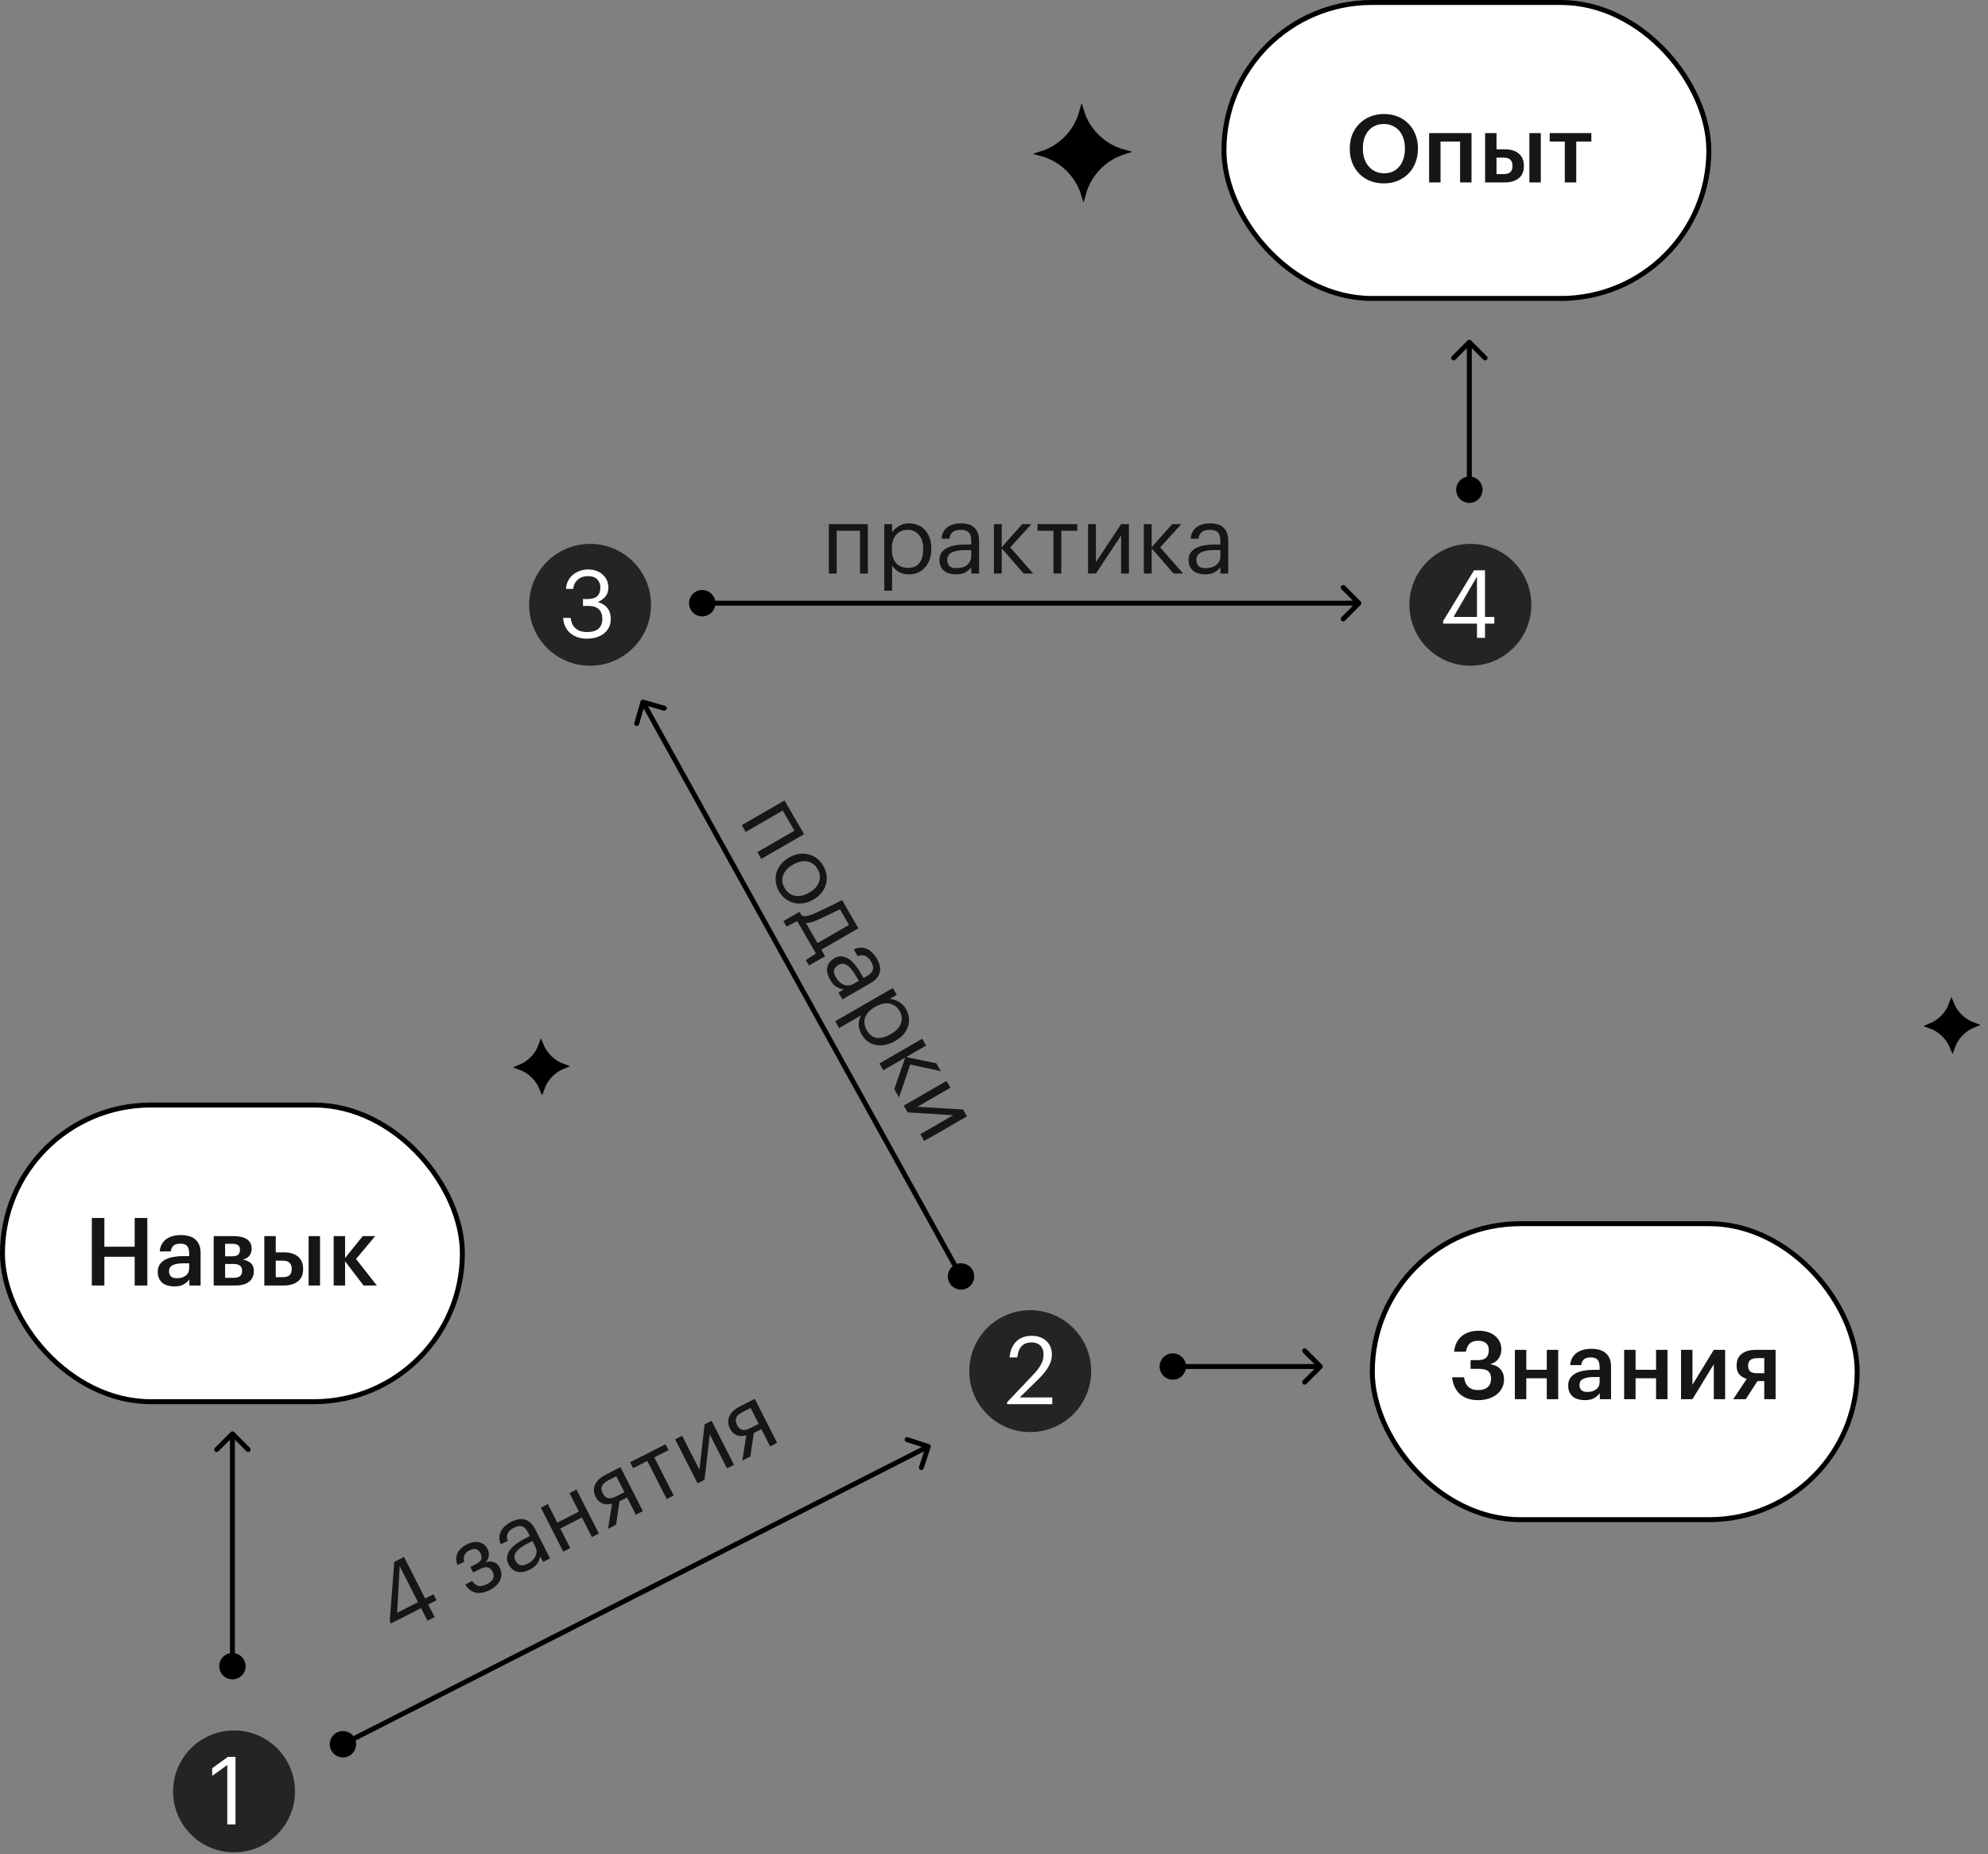
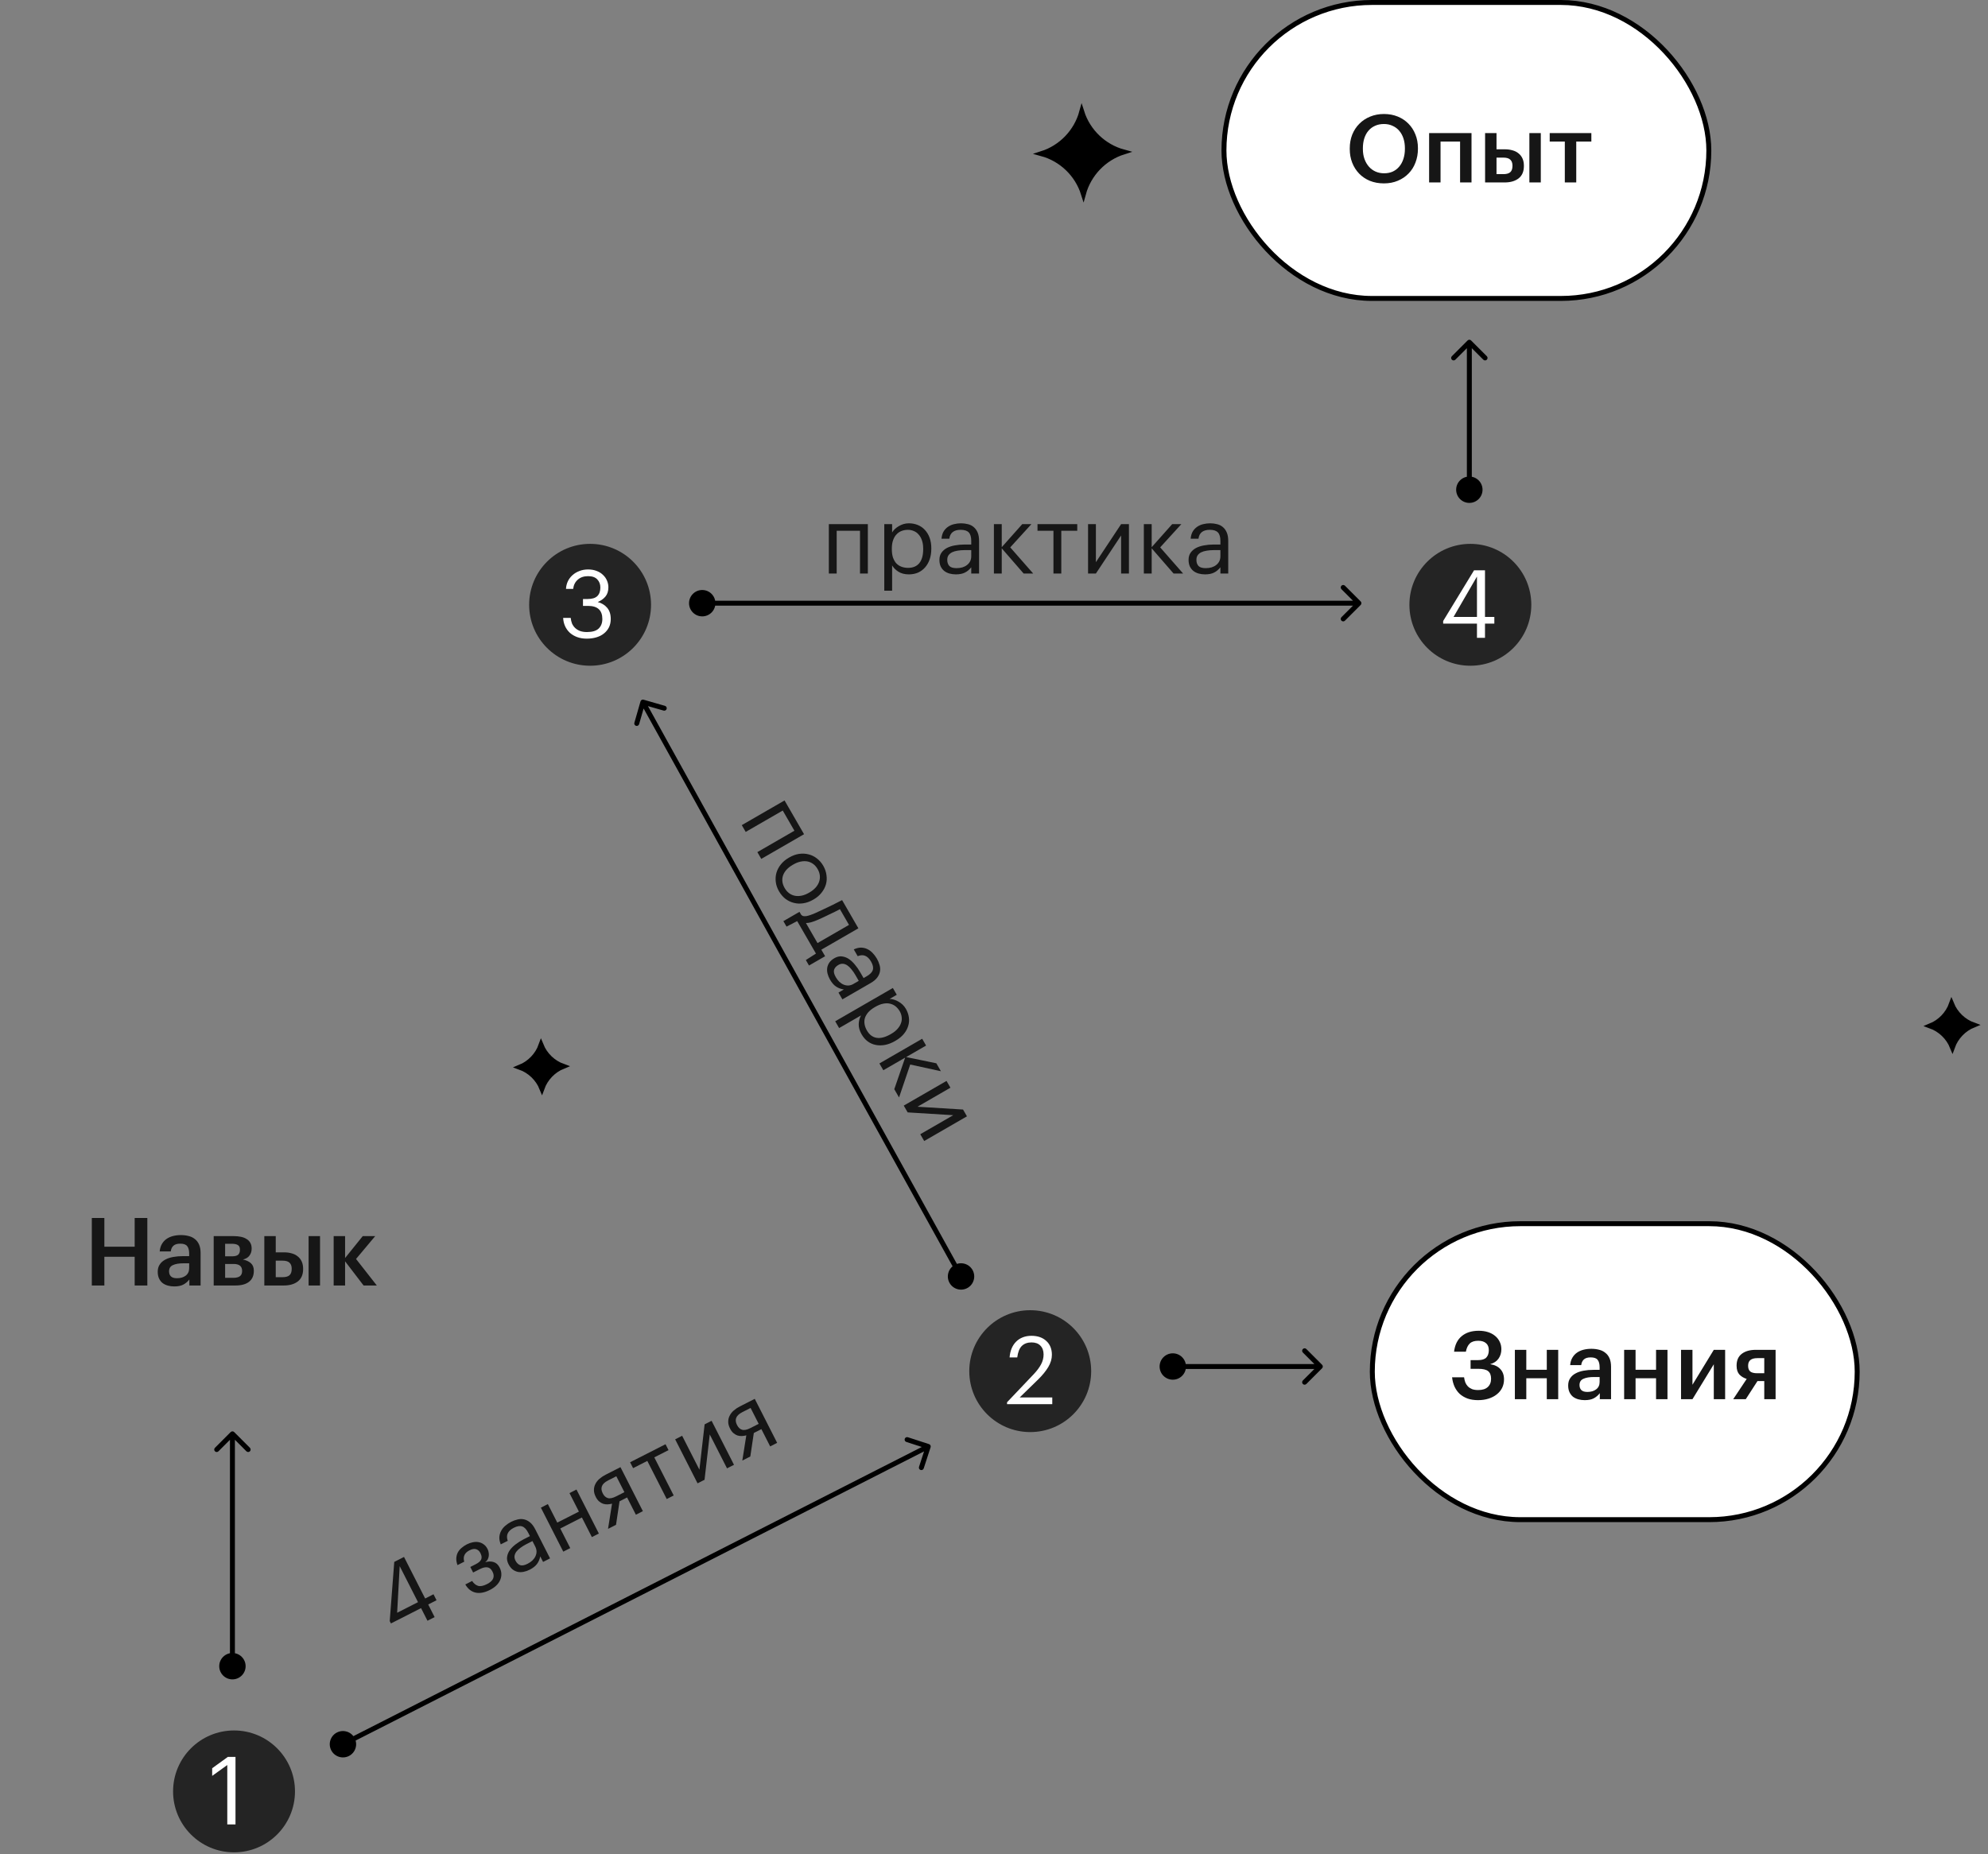
<svg xmlns="http://www.w3.org/2000/svg" width="402" height="375" viewBox="0 0 402 375" fill="none">
  <rect x="0" y="0" width="402" height="375" fill="#808080" stroke="none" />
  <circle cx="47.325" cy="362.325" r="12.325" fill="#242424" />
  <path d="M45.96 356.99L42.905 359.186V357.639L46.074 355.348H47.621V369H45.96V356.99Z" fill="white" />
  <path d="M85.143 325.255L79.051 328.355L78.808 327.879L79.723 315.909L81.697 314.904L85.974 323.311L87.659 322.453L88.274 323.662L86.589 324.519L87.888 327.071L86.442 327.807L85.143 325.255ZM84.528 324.047L80.822 316.763L80.308 326.194L84.528 324.047ZM98.603 313.328C98.707 313.532 98.776 313.754 98.812 313.993C98.859 314.226 98.867 314.465 98.835 314.71C98.808 314.938 98.738 315.166 98.626 315.394C98.508 315.612 98.336 315.806 98.109 315.979C98.711 315.787 99.275 315.771 99.799 315.933C100.319 316.083 100.725 316.447 101.02 317.026L101.046 317.077C101.254 317.485 101.365 317.9 101.379 318.321C101.399 318.725 101.325 319.127 101.157 319.527C101 319.921 100.747 320.292 100.396 320.642C100.046 320.992 99.604 321.302 99.071 321.574C97.993 322.122 97.021 322.303 96.154 322.115C95.293 321.911 94.606 321.361 94.093 320.465L95.472 319.763C95.8 320.268 96.195 320.595 96.657 320.745C97.13 320.89 97.736 320.775 98.473 320.4C99.131 320.065 99.547 319.689 99.721 319.272C99.888 318.844 99.851 318.392 99.609 317.915L99.583 317.864C99.323 317.354 98.985 317.068 98.569 317.009C98.147 316.938 97.63 317.058 97.017 317.37L95.673 318.054L95.101 316.931L96.208 316.368C96.797 316.068 97.162 315.746 97.302 315.404C97.454 315.056 97.405 314.637 97.157 314.15L97.131 314.099C96.935 313.713 96.657 313.461 96.297 313.344C95.932 313.216 95.477 313.29 94.933 313.568C94.445 313.816 94.111 314.128 93.931 314.505C93.746 314.871 93.727 315.324 93.873 315.864L92.511 316.556C92.326 316.051 92.246 315.585 92.271 315.158C92.296 314.73 92.399 314.343 92.579 313.994C92.77 313.64 93.027 313.331 93.349 313.066C93.666 312.791 94.023 312.552 94.42 312.35C94.817 312.148 95.218 312.009 95.621 311.932C96.036 311.849 96.426 311.843 96.791 311.915C97.167 311.981 97.507 312.129 97.81 312.36C98.119 312.574 98.375 312.88 98.577 313.277L98.603 313.328ZM107.12 317.478C106.712 317.685 106.3 317.831 105.885 317.913C105.47 317.996 105.072 317.999 104.69 317.922C104.319 317.839 103.971 317.674 103.645 317.425C103.33 317.171 103.057 316.817 102.826 316.364C102.566 315.853 102.471 315.359 102.542 314.88C102.613 314.401 102.797 313.95 103.096 313.527C103.406 313.098 103.805 312.702 104.292 312.34C104.784 311.961 105.314 311.627 105.882 311.338L107.158 310.689L106.829 310.042C106.465 309.327 106.058 308.892 105.607 308.736C105.15 308.568 104.582 308.657 103.901 309.004C102.676 309.627 102.266 310.507 102.673 311.643L101.261 312.361C101.046 311.828 100.952 311.333 100.977 310.877C101.013 310.416 101.136 309.997 101.344 309.62C101.557 309.225 101.839 308.882 102.19 308.589C102.547 308.279 102.94 308.014 103.372 307.795C103.791 307.581 104.226 307.425 104.675 307.325C105.118 307.213 105.551 307.207 105.973 307.307C106.389 307.395 106.792 307.597 107.181 307.913C107.57 308.229 107.924 308.699 108.241 309.323L111.229 315.194L109.816 315.913L109.245 314.79C109.129 315.377 108.911 315.888 108.59 316.323C108.268 316.758 107.778 317.143 107.12 317.478ZM106.685 316.285C107.059 316.095 107.382 315.873 107.654 315.621C107.931 315.351 108.137 315.068 108.271 314.771C108.417 314.468 108.492 314.152 108.495 313.822C108.493 313.48 108.405 313.139 108.232 312.799L107.669 311.693L106.444 312.316C106.001 312.541 105.604 312.786 105.253 313.05C104.908 313.298 104.628 313.561 104.413 313.842C104.21 314.117 104.087 314.408 104.044 314.716C104.006 315.006 104.071 315.316 104.238 315.645C104.475 316.11 104.787 316.415 105.176 316.561C105.558 316.695 106.061 316.603 106.685 316.285ZM117.669 306.925L113.296 309.151L115.314 313.116L113.901 313.834L109.372 304.934L110.785 304.216L112.69 307.959L117.063 305.734L115.158 301.99L116.571 301.271L121.099 310.171L119.687 310.89L117.669 306.925ZM122.959 299.434C122.29 299.775 121.874 300.165 121.712 300.605C121.556 301.027 121.61 301.499 121.876 302.021L121.902 302.072C122.15 302.56 122.485 302.868 122.907 302.996C123.329 303.124 123.892 303.009 124.596 302.651L126.263 301.802L124.627 298.586L122.959 299.434ZM124.568 308.406L122.951 309.229L123.761 304.125C123.459 304.207 123.155 304.255 122.848 304.268C122.541 304.282 122.241 304.241 121.95 304.147C121.671 304.046 121.405 303.889 121.153 303.674C120.901 303.46 120.68 303.165 120.489 302.791L120.463 302.74C120.215 302.252 120.095 301.792 120.103 301.359C120.106 300.915 120.205 300.507 120.402 300.136C120.593 299.753 120.867 299.407 121.223 299.097C121.591 298.781 122.007 298.505 122.472 298.268L125.468 296.744L129.996 305.644L128.584 306.363L126.809 302.874L125.277 303.654L124.568 308.406ZM135.185 293.298L132.309 294.762L136.232 302.471L134.82 303.19L130.897 295.481L128.021 296.944L127.415 295.753L134.579 292.107L135.185 293.298ZM141.056 300.016L136.527 291.116L137.939 290.397L141.429 297.255L142.483 288.085L143.895 287.367L148.424 296.267L147.012 296.985L143.522 290.127L142.468 299.298L141.056 300.016ZM150.114 285.616C149.444 285.957 149.028 286.347 148.867 286.787C148.71 287.209 148.765 287.681 149.03 288.203L149.056 288.254C149.304 288.742 149.64 289.05 150.062 289.178C150.484 289.306 151.047 289.191 151.75 288.833L153.418 287.984L151.781 284.768L150.114 285.616ZM151.723 294.588L150.106 295.411L150.915 290.307C150.614 290.389 150.31 290.437 150.003 290.45C149.695 290.464 149.396 290.423 149.105 290.329C148.825 290.228 148.56 290.071 148.308 289.856C148.056 289.642 147.834 289.347 147.644 288.973L147.618 288.922C147.37 288.434 147.25 287.974 147.258 287.541C147.26 287.097 147.36 286.689 147.557 286.318C147.748 285.935 148.021 285.588 148.378 285.279C148.745 284.963 149.162 284.687 149.627 284.45L152.622 282.926L157.151 291.826L155.739 292.545L153.963 289.056L152.432 289.835L151.723 294.588Z" fill="#161616" />
  <path d="M66.973 353.993C67.641 355.306 69.246 355.829 70.559 355.161C71.871 354.493 72.394 352.887 71.726 351.575C71.058 350.262 69.453 349.739 68.14 350.407C66.827 351.075 66.305 352.681 66.973 353.993ZM188.181 292.716C188.266 292.453 188.122 292.171 187.86 292.085L183.581 290.692C183.318 290.607 183.036 290.75 182.951 291.013C182.865 291.276 183.009 291.558 183.271 291.643L187.075 292.881L185.837 296.685C185.751 296.948 185.895 297.23 186.157 297.315C186.42 297.401 186.702 297.257 186.788 296.995L188.181 292.716ZM69.576 353.23L187.932 293.006L187.478 292.115L69.123 352.338L69.576 353.23Z" fill="black" />
  <circle cx="208.325" cy="277.325" r="12.325" fill="#242424" />
  <path d="M203.638 283.618L209.06 277.909C209.684 277.247 210.168 276.598 210.511 275.961C210.855 275.325 211.027 274.657 211.027 273.957C211.027 273.193 210.81 272.595 210.378 272.162C209.958 271.729 209.359 271.513 208.583 271.513C207.781 271.513 207.132 271.748 206.635 272.219C206.152 272.69 205.84 273.467 205.7 274.549H204.153C204.204 273.887 204.338 273.288 204.554 272.754C204.783 272.206 205.089 271.742 205.471 271.36C205.852 270.978 206.304 270.685 206.826 270.482C207.348 270.278 207.934 270.176 208.583 270.176C209.207 270.176 209.773 270.265 210.282 270.443C210.791 270.622 211.224 270.883 211.581 271.226C211.95 271.557 212.23 271.958 212.421 272.429C212.612 272.9 212.707 273.428 212.707 274.014C212.707 274.854 212.459 275.688 211.962 276.515C211.466 277.33 210.798 278.151 209.958 278.978L206.196 282.644H212.783V284H203.638V283.618Z" fill="white" />
  <circle cx="119.325" cy="122.325" r="12.325" fill="#242424" />
  <path d="M118.652 129.172C117.926 129.172 117.271 129.064 116.685 128.847C116.112 128.631 115.622 128.338 115.215 127.969C114.808 127.587 114.489 127.142 114.26 126.632C114.031 126.123 113.904 125.569 113.878 124.971H115.406C115.444 125.379 115.533 125.76 115.673 126.117C115.826 126.461 116.036 126.76 116.303 127.014C116.571 127.269 116.902 127.472 117.296 127.625C117.691 127.765 118.155 127.835 118.69 127.835C119.772 127.835 120.561 127.6 121.058 127.129C121.554 126.645 121.802 126.002 121.802 125.2C121.802 123.431 120.841 122.546 118.919 122.546H117.888V121.152H118.843C119.734 121.152 120.383 120.955 120.79 120.561C121.198 120.153 121.401 119.574 121.401 118.823C121.401 118.174 121.198 117.633 120.79 117.2C120.383 116.754 119.759 116.532 118.919 116.532C118.066 116.532 117.372 116.767 116.838 117.238C116.303 117.709 115.991 118.333 115.902 119.109H114.451C114.477 118.575 114.598 118.072 114.814 117.601C115.043 117.117 115.355 116.697 115.75 116.341C116.144 115.984 116.609 115.704 117.143 115.501C117.678 115.284 118.27 115.176 118.919 115.176C119.568 115.176 120.147 115.278 120.657 115.482C121.166 115.672 121.592 115.94 121.936 116.283C122.292 116.614 122.56 116.996 122.738 117.429C122.929 117.862 123.024 118.314 123.024 118.785C123.024 119.561 122.821 120.191 122.413 120.675C122.006 121.146 121.49 121.509 120.867 121.763C121.669 121.98 122.305 122.368 122.776 122.928C123.26 123.488 123.502 124.246 123.502 125.2C123.502 125.824 123.381 126.384 123.139 126.881C122.897 127.364 122.56 127.778 122.127 128.122C121.707 128.465 121.198 128.726 120.599 128.905C120.001 129.083 119.352 129.172 118.652 129.172Z" fill="white" />
  <path d="M195.627 260.505C196.915 259.791 197.381 258.169 196.668 256.88C195.954 255.592 194.331 255.126 193.043 255.839C191.754 256.553 191.288 258.176 192.002 259.464C192.715 260.752 194.338 261.218 195.627 260.505ZM130.138 141.519C129.873 141.443 129.596 141.597 129.519 141.862L128.277 146.187C128.201 146.453 128.355 146.73 128.62 146.806C128.885 146.882 129.162 146.729 129.239 146.463L130.343 142.619L134.187 143.723C134.453 143.799 134.73 143.646 134.806 143.38C134.882 143.115 134.729 142.838 134.463 142.762L130.138 141.519ZM194.772 257.93L130.437 141.758L129.563 142.242L193.897 258.414L194.772 257.93Z" fill="black" />
  <circle cx="297.325" cy="122.325" r="12.325" fill="#242424" />
  <path d="M298.662 126.136H291.826V125.601L298.07 115.348H300.285V124.78H302.175V126.136H300.285V129H298.662V126.136ZM298.662 124.78V116.608L293.926 124.78H298.662Z" fill="white" />
  <path d="M139.333 122C139.333 123.473 140.527 124.667 142 124.667C143.473 124.667 144.667 123.473 144.667 122C144.667 120.527 143.473 119.333 142 119.333C140.527 119.333 139.333 120.527 139.333 122ZM275.15 122.354C275.345 122.158 275.345 121.842 275.15 121.646L271.968 118.464C271.773 118.269 271.456 118.269 271.261 118.464C271.066 118.66 271.066 118.976 271.261 119.172L274.089 122L271.261 124.828C271.066 125.024 271.066 125.34 271.261 125.536C271.456 125.731 271.773 125.731 271.968 125.536L275.15 122.354ZM142 122.5L274.796 122.5V121.5L142 121.5V122.5Z" fill="black" />
-   <rect x="0.5" y="223.5" width="93" height="60" rx="30" fill="white" stroke="black" />
  <path d="M18.566 246.348H21.105V252.152H27.234V246.348H29.793V260H27.234V254.195H21.105V260H18.566V246.348ZM35.236 260.191C34.778 260.191 34.345 260.134 33.938 260.019C33.531 259.905 33.174 259.733 32.869 259.504C32.576 259.262 32.34 258.956 32.162 258.587C31.984 258.205 31.895 257.753 31.895 257.231C31.895 256.646 32.029 256.156 32.296 255.761C32.563 255.354 32.926 255.029 33.384 254.787C33.843 254.533 34.384 254.348 35.007 254.234C35.631 254.119 36.299 254.062 37.012 254.062H38.253V253.546C38.253 252.872 38.12 252.369 37.852 252.038C37.598 251.707 37.127 251.541 36.439 251.541C35.828 251.541 35.37 251.681 35.065 251.961C34.772 252.229 34.594 252.611 34.53 253.107H32.296C32.347 252.522 32.493 252.025 32.735 251.618C32.977 251.198 33.289 250.854 33.671 250.587C34.053 250.319 34.492 250.122 34.988 249.995C35.485 249.868 36.013 249.804 36.573 249.804C37.133 249.804 37.655 249.868 38.139 249.995C38.622 250.109 39.042 250.313 39.399 250.606C39.768 250.886 40.054 251.261 40.258 251.732C40.462 252.191 40.564 252.763 40.564 253.451V260H38.291V258.778C37.961 259.211 37.559 259.554 37.089 259.809C36.618 260.064 36 260.191 35.236 260.191ZM35.79 258.53C36.503 258.53 37.089 258.358 37.547 258.014C38.018 257.658 38.253 257.155 38.253 256.506V255.513H37.069C36.191 255.513 35.491 255.634 34.969 255.876C34.447 256.105 34.186 256.525 34.186 257.136C34.186 257.556 34.307 257.893 34.549 258.148C34.804 258.402 35.217 258.53 35.79 258.53ZM43.212 250.014H47.24C47.762 250.014 48.246 250.058 48.692 250.148C49.137 250.237 49.519 250.383 49.837 250.587C50.168 250.778 50.423 251.032 50.601 251.35C50.792 251.669 50.888 252.057 50.888 252.515V252.553C50.888 253.088 50.741 253.553 50.448 253.947C50.168 254.342 49.723 254.609 49.112 254.749C49.799 254.889 50.34 255.137 50.735 255.494C51.129 255.85 51.327 256.353 51.327 257.002V257.06C51.327 258.014 51.002 258.746 50.353 259.255C49.716 259.752 48.8 260 47.603 260H43.212V250.014ZM45.522 251.561V254.1H46.916C47.476 254.1 47.883 253.998 48.138 253.794C48.392 253.578 48.52 253.241 48.52 252.783V252.744C48.52 252.286 48.373 251.974 48.081 251.809C47.801 251.643 47.387 251.561 46.84 251.561H45.522ZM45.522 255.647V258.453H47.164C47.762 258.453 48.208 258.345 48.501 258.129C48.806 257.912 48.959 257.562 48.959 257.079V257.04C48.959 256.111 48.386 255.647 47.24 255.647H45.522ZM62.404 250.014H64.714V260H62.404V250.014ZM53.449 250.014H55.759V253.298H57.458C58.018 253.298 58.534 253.368 59.005 253.508C59.476 253.635 59.877 253.839 60.208 254.119C60.551 254.386 60.819 254.73 61.01 255.15C61.201 255.57 61.296 256.06 61.296 256.62V256.678C61.296 257.785 60.94 258.619 60.227 259.179C59.514 259.726 58.572 260 57.401 260H53.449V250.014ZM57.134 258.32C57.77 258.32 58.235 258.192 58.528 257.938C58.833 257.671 58.986 257.244 58.986 256.659V256.601C58.986 256.067 58.839 255.666 58.547 255.398C58.267 255.118 57.796 254.978 57.134 254.978H55.759V258.32H57.134ZM69.781 255.112V260H67.471V250.014H69.781V254.444L73.352 250.014H75.872L71.996 254.635L76.197 260H73.523L69.781 255.112Z" fill="#161616" />
  <path d="M47 339.667C48.473 339.667 49.667 338.473 49.667 337C49.667 335.527 48.473 334.333 47 334.333C45.527 334.333 44.333 335.527 44.333 337C44.333 338.473 45.527 339.667 47 339.667ZM47.354 289.646C47.158 289.451 46.842 289.451 46.646 289.646L43.465 292.828C43.269 293.024 43.269 293.34 43.465 293.536C43.66 293.731 43.976 293.731 44.172 293.536L47 290.707L49.828 293.536C50.024 293.731 50.34 293.731 50.535 293.536C50.731 293.34 50.731 293.024 50.535 292.828L47.354 289.646ZM47.5 337L47.5 290L46.5 290L46.5 337L47.5 337Z" fill="black" />
  <path d="M160.639 168.021L158.281 163.937L150.79 168.261L149.998 166.889L158.646 161.896L162.589 168.725L153.941 173.718L153.149 172.346L160.639 168.021ZM158.676 179.628C158.924 180.058 159.227 180.405 159.585 180.669C159.943 180.932 160.336 181.103 160.762 181.18C161.189 181.257 161.639 181.247 162.112 181.15C162.596 181.047 163.081 180.855 163.566 180.575L163.682 180.508C164.178 180.222 164.592 179.895 164.923 179.527C165.255 179.159 165.491 178.766 165.631 178.347C165.777 177.939 165.826 177.514 165.777 177.072C165.734 176.641 165.588 176.211 165.34 175.781C165.092 175.351 164.789 175.004 164.431 174.741C164.073 174.477 163.68 174.307 163.254 174.23C162.827 174.153 162.372 174.166 161.887 174.269C161.414 174.366 160.929 174.557 160.433 174.844L160.301 174.92C159.309 175.493 158.658 176.199 158.35 177.039C158.058 177.883 158.167 178.746 158.676 179.628ZM157.526 180.271C157.169 179.653 156.952 179.022 156.873 178.376C156.794 177.731 156.84 177.11 157.009 176.512C157.19 175.908 157.489 175.345 157.909 174.824C158.328 174.303 158.852 173.861 159.48 173.498L159.612 173.422C160.263 173.046 160.918 172.807 161.58 172.705C162.247 172.613 162.882 172.644 163.484 172.796C164.097 172.941 164.658 173.213 165.167 173.61C165.687 174.001 166.125 174.505 166.481 175.122C166.831 175.729 167.045 176.354 167.124 177C167.22 177.65 167.183 178.274 167.014 178.871C166.844 179.469 166.55 180.028 166.131 180.55C165.718 181.082 165.186 181.536 164.536 181.911L164.404 181.988C163.753 182.363 163.089 182.6 162.41 182.698C161.749 182.8 161.114 182.77 160.506 182.607C159.904 182.455 159.343 182.183 158.823 181.792C158.314 181.395 157.882 180.888 157.526 180.271ZM165.481 185.993C164.942 186.23 164.471 186.407 164.067 186.522C163.664 186.638 163.299 186.694 162.974 186.691L165.313 190.742L171.679 187.066L169.846 183.892C169.553 184.046 169.224 184.214 168.859 184.396C168.504 184.571 168.13 184.75 167.736 184.934C167.348 185.128 166.958 185.317 166.564 185.5C166.181 185.677 165.82 185.841 165.481 185.993ZM159.048 187.414L158.408 186.306L161.666 184.425L162.019 185.037C162.165 185.188 162.333 185.275 162.523 185.298C162.729 185.325 162.951 185.315 163.188 185.266C163.436 185.212 163.699 185.133 163.978 185.031C164.257 184.929 164.544 184.814 164.838 184.688C165.377 184.451 165.963 184.179 166.594 183.873C167.233 183.578 167.826 183.294 168.374 183.022C169.017 182.71 169.653 182.386 170.283 182.052L173.577 187.757L166.086 192.081L166.85 193.404L163.592 195.285L162.953 194.177L164.996 192.865L161.205 186.301L159.048 187.414ZM167.846 198.146C167.617 197.749 167.45 197.345 167.345 196.935C167.241 196.525 167.217 196.127 167.274 195.742C167.337 195.368 167.484 195.011 167.714 194.672C167.951 194.344 168.29 194.053 168.731 193.798C169.227 193.512 169.716 193.391 170.198 193.436C170.68 193.482 171.14 193.642 171.578 193.918C172.023 194.205 172.439 194.582 172.827 195.049C173.231 195.521 173.593 196.033 173.911 196.584L174.627 197.824L175.256 197.461C175.95 197.06 176.363 196.631 176.496 196.172C176.639 195.707 176.519 195.144 176.137 194.483C175.45 193.292 174.55 192.93 173.437 193.396L172.645 192.023C173.167 191.781 173.656 191.661 174.112 191.662C174.575 191.674 175 191.774 175.387 191.962C175.792 192.154 176.15 192.418 176.461 192.753C176.79 193.092 177.075 193.471 177.317 193.89C177.552 194.298 177.732 194.724 177.855 195.167C177.99 195.603 178.019 196.035 177.941 196.462C177.875 196.882 177.695 197.295 177.4 197.701C177.105 198.106 176.654 198.484 176.048 198.834L170.343 202.128L169.551 200.755L170.642 200.125C170.05 200.041 169.528 199.85 169.076 199.552C168.625 199.254 168.215 198.785 167.846 198.146ZM169.013 197.648C169.223 198.012 169.462 198.322 169.728 198.58C170.012 198.843 170.306 199.033 170.609 199.152C170.919 199.281 171.239 199.339 171.569 199.325C171.91 199.305 172.246 199.199 172.577 199.008L173.652 198.387L172.964 197.197C172.716 196.767 172.451 196.384 172.168 196.047C171.903 195.715 171.625 195.449 171.333 195.25C171.048 195.062 170.751 194.954 170.441 194.927C170.149 194.905 169.843 194.986 169.523 195.171C169.071 195.432 168.783 195.76 168.659 196.155C168.545 196.544 168.663 197.042 169.013 197.648ZM180.548 199.83L181.34 201.203L179.885 202.043C180.165 202.043 180.455 202.089 180.757 202.179C181.077 202.274 181.381 202.407 181.671 202.577C181.972 202.742 182.252 202.947 182.512 203.194C182.772 203.441 182.994 203.724 183.179 204.044C183.503 204.606 183.707 205.187 183.788 205.787C183.87 206.386 183.822 206.965 183.644 207.523C183.473 208.092 183.175 208.632 182.749 209.142C182.324 209.653 181.775 210.102 181.102 210.49L180.97 210.567C180.308 210.948 179.648 211.205 178.989 211.336C178.34 211.46 177.719 211.466 177.125 211.353C176.531 211.241 175.983 211.006 175.483 210.648C174.993 210.284 174.577 209.804 174.233 209.209C173.819 208.492 173.624 207.797 173.646 207.122C173.674 206.459 173.831 205.877 174.114 205.375L169.682 207.934L168.89 206.561L180.548 199.83ZM175.298 208.418C175.794 209.278 176.448 209.774 177.26 209.908C178.084 210.036 179.024 209.794 180.083 209.183L180.215 209.106C180.755 208.794 181.188 208.449 181.513 208.07C181.849 207.685 182.079 207.295 182.204 206.9C182.346 206.509 182.388 206.11 182.329 205.703C182.288 205.301 182.162 204.918 181.952 204.554C181.723 204.157 181.44 203.82 181.104 203.544C180.775 203.279 180.399 203.099 179.977 203.004C179.566 202.903 179.11 202.902 178.608 203.001C178.117 203.093 177.597 203.298 177.045 203.616L176.913 203.693C176.362 204.011 175.921 204.354 175.589 204.722C175.264 205.101 175.033 205.491 174.898 205.892C174.78 206.299 174.756 206.717 174.828 207.146C174.899 207.575 175.056 207.999 175.298 208.418ZM183.035 213.915L178.62 216.464L177.828 215.091L186.476 210.098L187.268 211.471L183.234 213.8L189.34 215.059L190.266 216.663L184.06 215.308L181.799 221.97L180.835 220.3L183.035 213.915ZM182.75 223.618L191.399 218.625L192.191 219.997L185.527 223.845L194.74 224.412L195.532 225.785L186.884 230.778L186.092 229.405L192.756 225.558L183.543 224.99L182.75 223.618Z" fill="#161616" />
  <path d="M173.905 107.35H169.189V116H167.604V106.014H175.49V116H173.905V107.35ZM178.813 106.014H180.398V107.694C180.538 107.452 180.722 107.223 180.952 107.007C181.193 106.778 181.461 106.58 181.753 106.415C182.046 106.237 182.365 106.097 182.708 105.995C183.052 105.893 183.408 105.842 183.777 105.842C184.427 105.842 185.031 105.957 185.591 106.186C186.151 106.415 186.629 106.746 187.023 107.179C187.431 107.611 187.749 108.14 187.978 108.763C188.207 109.387 188.322 110.087 188.322 110.864V111.016C188.322 111.78 188.214 112.48 187.997 113.117C187.781 113.741 187.475 114.282 187.081 114.74C186.686 115.198 186.209 115.554 185.649 115.809C185.089 116.051 184.465 116.172 183.777 116.172C182.95 116.172 182.25 115.994 181.677 115.637C181.117 115.281 180.691 114.854 180.398 114.358V119.475H178.813V106.014ZM183.625 114.854C184.618 114.854 185.375 114.536 185.897 113.9C186.419 113.25 186.68 112.315 186.68 111.093V110.94C186.68 110.316 186.597 109.769 186.431 109.298C186.266 108.814 186.043 108.42 185.763 108.114C185.496 107.796 185.171 107.561 184.789 107.408C184.42 107.242 184.026 107.16 183.606 107.16C183.147 107.16 182.715 107.236 182.307 107.389C181.913 107.541 181.569 107.777 181.276 108.095C180.983 108.401 180.754 108.795 180.589 109.279C180.423 109.75 180.341 110.304 180.341 110.94V111.093C180.341 111.729 180.417 112.283 180.57 112.754C180.735 113.225 180.958 113.62 181.238 113.938C181.531 114.243 181.881 114.472 182.288 114.625C182.695 114.778 183.141 114.854 183.625 114.854ZM193.285 116.172C192.827 116.172 192.394 116.115 191.987 116C191.58 115.885 191.223 115.707 190.918 115.465C190.625 115.224 190.389 114.918 190.211 114.549C190.046 114.18 189.963 113.741 189.963 113.231C189.963 112.659 190.103 112.175 190.383 111.78C190.663 111.386 191.032 111.067 191.49 110.826C191.961 110.584 192.496 110.412 193.094 110.31C193.705 110.195 194.329 110.138 194.966 110.138H196.398V109.413C196.398 108.611 196.232 108.038 195.901 107.694C195.57 107.338 195.023 107.16 194.259 107.16C192.884 107.16 192.121 107.758 191.968 108.954H190.383C190.434 108.382 190.574 107.898 190.803 107.503C191.045 107.109 191.344 106.79 191.701 106.549C192.07 106.294 192.477 106.116 192.923 106.014C193.381 105.899 193.852 105.842 194.335 105.842C194.806 105.842 195.265 105.899 195.71 106.014C196.156 106.116 196.544 106.307 196.875 106.587C197.206 106.854 197.473 107.217 197.677 107.675C197.881 108.133 197.982 108.713 197.982 109.413V116H196.398V114.74C196.028 115.211 195.602 115.567 195.118 115.809C194.635 116.051 194.024 116.172 193.285 116.172ZM193.438 114.912C193.858 114.912 194.246 114.861 194.603 114.759C194.972 114.644 195.284 114.485 195.538 114.282C195.806 114.078 196.016 113.83 196.168 113.537C196.321 113.231 196.398 112.888 196.398 112.506V111.265H195.023C194.526 111.265 194.062 111.303 193.629 111.379C193.209 111.443 192.84 111.551 192.522 111.704C192.216 111.857 191.974 112.06 191.796 112.315C191.631 112.557 191.548 112.862 191.548 113.231C191.548 113.753 191.688 114.167 191.968 114.472C192.248 114.765 192.738 114.912 193.438 114.912ZM202.566 110.902V116H200.981V106.014H202.566V110.673L206.709 106.014H208.561L204.284 110.711L208.924 116H206.995L202.566 110.902ZM217.834 107.35H214.607V116H213.022V107.35H209.795V106.014H217.834V107.35ZM220.019 116V106.014H221.604V113.709L226.702 106.014H228.286V116H226.702V108.305L221.604 116H220.019ZM232.885 110.902V116H231.3V106.014H232.885V110.673L237.028 106.014H238.88L234.603 110.711L239.243 116H237.314L232.885 110.902ZM243.668 116.172C243.21 116.172 242.777 116.115 242.369 116C241.962 115.885 241.606 115.707 241.3 115.465C241.007 115.224 240.772 114.918 240.594 114.549C240.428 114.18 240.345 113.741 240.345 113.231C240.345 112.659 240.485 112.175 240.766 111.78C241.046 111.386 241.415 111.067 241.873 110.826C242.344 110.584 242.879 110.412 243.477 110.31C244.088 110.195 244.712 110.138 245.348 110.138H246.78V109.413C246.78 108.611 246.615 108.038 246.284 107.694C245.953 107.338 245.405 107.16 244.642 107.16C243.267 107.16 242.503 107.758 242.35 108.954H240.766C240.816 108.382 240.956 107.898 241.186 107.503C241.427 107.109 241.727 106.79 242.083 106.549C242.452 106.294 242.859 106.116 243.305 106.014C243.763 105.899 244.234 105.842 244.718 105.842C245.189 105.842 245.647 105.899 246.093 106.014C246.538 106.116 246.926 106.307 247.257 106.587C247.588 106.854 247.856 107.217 248.059 107.675C248.263 108.133 248.365 108.713 248.365 109.413V116H246.78V114.74C246.411 115.211 245.985 115.567 245.501 115.809C245.017 116.051 244.406 116.172 243.668 116.172ZM243.821 114.912C244.241 114.912 244.629 114.861 244.985 114.759C245.354 114.644 245.666 114.485 245.921 114.282C246.188 114.078 246.398 113.83 246.551 113.537C246.704 113.231 246.78 112.888 246.78 112.506V111.265H245.405C244.909 111.265 244.444 111.303 244.011 111.379C243.591 111.443 243.222 111.551 242.904 111.704C242.599 111.857 242.357 112.06 242.178 112.315C242.013 112.557 241.93 112.862 241.93 113.231C241.93 113.753 242.07 114.167 242.35 114.472C242.63 114.765 243.12 114.912 243.821 114.912Z" fill="#161616" />
  <path d="M297.121 101.716C298.594 101.716 299.788 100.522 299.788 99.049C299.788 97.577 298.594 96.383 297.121 96.383C295.649 96.383 294.455 97.577 294.455 99.049C294.455 100.522 295.649 101.716 297.121 101.716ZM297.475 68.862C297.28 68.666 296.963 68.666 296.768 68.862L293.586 72.044C293.391 72.239 293.391 72.555 293.586 72.751C293.781 72.946 294.098 72.946 294.293 72.751L297.121 69.922L299.95 72.751C300.145 72.946 300.462 72.946 300.657 72.751C300.852 72.555 300.852 72.239 300.657 72.044L297.475 68.862ZM297.621 99.049L297.621 69.215H296.621L296.621 99.049H297.621Z" fill="black" />
  <rect x="247.5" y="0.5" width="98.049" height="59.862" rx="29.931" fill="white" stroke="black" />
  <path d="M279.889 35.048C280.538 35.048 281.118 34.934 281.627 34.705C282.149 34.463 282.588 34.126 282.944 33.693C283.313 33.26 283.593 32.744 283.784 32.146C283.988 31.535 284.09 30.86 284.09 30.122V29.969C284.09 29.269 283.994 28.62 283.803 28.022C283.612 27.424 283.332 26.908 282.963 26.475C282.607 26.043 282.161 25.705 281.627 25.463C281.105 25.209 280.513 25.081 279.851 25.081C279.176 25.081 278.578 25.202 278.056 25.444C277.534 25.673 277.089 26.004 276.72 26.437C276.35 26.87 276.07 27.385 275.879 27.984C275.689 28.582 275.593 29.25 275.593 29.988V30.141C275.593 30.892 275.701 31.567 275.918 32.165C276.134 32.764 276.433 33.279 276.815 33.712C277.197 34.145 277.649 34.476 278.171 34.705C278.693 34.934 279.265 35.048 279.889 35.048ZM279.851 37.092C278.807 37.092 277.859 36.92 277.006 36.576C276.153 36.219 275.428 35.729 274.829 35.106C274.231 34.482 273.766 33.75 273.435 32.91C273.104 32.057 272.939 31.14 272.939 30.16V30.008C272.939 29.015 273.104 28.092 273.435 27.239C273.779 26.386 274.256 25.654 274.867 25.043C275.478 24.419 276.204 23.936 277.044 23.592C277.897 23.236 278.833 23.057 279.851 23.057C280.869 23.057 281.799 23.229 282.639 23.573C283.479 23.917 284.198 24.394 284.796 25.005C285.407 25.616 285.878 26.342 286.209 27.182C286.553 28.022 286.725 28.945 286.725 29.95V30.103C286.725 31.096 286.559 32.019 286.228 32.872C285.91 33.725 285.445 34.463 284.834 35.087C284.236 35.71 283.511 36.2 282.658 36.557C281.818 36.913 280.882 37.092 279.851 37.092ZM295.249 28.633H291.297V36.901H288.986V26.914H297.56V36.901H295.249V28.633ZM309.26 26.914H311.57V36.901H309.26V26.914ZM300.305 26.914H302.615V30.199H304.315C304.875 30.199 305.39 30.269 305.861 30.409C306.332 30.536 306.733 30.74 307.064 31.02C307.408 31.287 307.675 31.631 307.866 32.051C308.057 32.471 308.152 32.961 308.152 33.521V33.578C308.152 34.686 307.796 35.519 307.083 36.08C306.37 36.627 305.428 36.901 304.257 36.901H300.305V26.914ZM303.99 35.22C304.626 35.22 305.091 35.093 305.384 34.838C305.689 34.571 305.842 34.145 305.842 33.559V33.502C305.842 32.967 305.696 32.566 305.403 32.299C305.123 32.019 304.652 31.879 303.99 31.879H302.615V35.22H303.99ZM321.793 28.633L318.738 28.633V36.901H316.427V28.633H313.372V26.914L321.793 26.914V28.633Z" fill="#161616" />
  <path d="M234.489 276.387C234.489 277.859 235.683 279.053 237.156 279.053C238.629 279.053 239.823 277.859 239.823 276.387C239.823 274.914 238.629 273.72 237.156 273.72C235.683 273.72 234.489 274.914 234.489 276.387ZM267.344 276.74C267.539 276.545 267.539 276.228 267.344 276.033L264.162 272.851C263.966 272.656 263.65 272.656 263.455 272.851C263.259 273.046 263.259 273.363 263.455 273.558L266.283 276.387L263.455 279.215C263.259 279.41 263.259 279.727 263.455 279.922C263.65 280.118 263.966 280.118 264.162 279.922L267.344 276.74ZM237.156 276.887L266.99 276.887L266.99 275.887L237.156 275.887L237.156 276.887Z" fill="black" />
  <rect x="277.5" y="247.5" width="98.049" height="59.862" rx="29.931" fill="white" stroke="black" />
  <path d="M298.881 283.191C298.092 283.191 297.385 283.083 296.761 282.866C296.15 282.637 295.622 282.325 295.177 281.931C294.744 281.523 294.394 281.033 294.127 280.461C293.872 279.888 293.706 279.258 293.63 278.57H296.055C296.106 278.939 296.189 279.283 296.303 279.601C296.431 279.907 296.602 280.174 296.819 280.403C297.048 280.632 297.328 280.817 297.659 280.957C298.003 281.084 298.416 281.148 298.9 281.148C299.766 281.148 300.415 280.944 300.848 280.537C301.293 280.13 301.516 279.569 301.516 278.857C301.516 278.157 301.319 277.647 300.924 277.329C300.542 277.011 299.874 276.852 298.919 276.852H297.372V275.095H298.881C299.67 275.095 300.23 274.917 300.561 274.561C300.892 274.204 301.058 273.708 301.058 273.071C301.058 272.46 300.873 271.996 300.504 271.677C300.135 271.346 299.606 271.181 298.919 271.181C298.155 271.181 297.583 271.365 297.201 271.735C296.819 272.104 296.558 272.657 296.418 273.396H294.031C294.197 272.008 294.712 270.958 295.578 270.245C296.443 269.52 297.589 269.157 299.015 269.157C299.702 269.157 300.326 269.246 300.886 269.424C301.446 269.602 301.923 269.857 302.318 270.188C302.725 270.519 303.037 270.914 303.253 271.372C303.483 271.83 303.597 272.333 303.597 272.88C303.597 273.606 303.406 274.242 303.024 274.79C302.655 275.324 302.089 275.7 301.325 275.916C302.241 276.056 302.935 276.394 303.406 276.928C303.89 277.45 304.132 278.137 304.132 278.99C304.132 279.614 304.004 280.187 303.75 280.709C303.495 281.218 303.132 281.657 302.662 282.026C302.203 282.395 301.65 282.682 301 282.885C300.364 283.089 299.657 283.191 298.881 283.191ZM312.781 278.761L308.637 278.761V283H306.327V273.014H308.637V277.043H312.781V273.014H315.091V283H312.781V278.761ZM320.448 283.191C319.989 283.191 319.557 283.134 319.149 283.019C318.742 282.905 318.386 282.733 318.08 282.504C317.787 282.262 317.552 281.956 317.374 281.587C317.195 281.205 317.106 280.753 317.106 280.231C317.106 279.646 317.24 279.156 317.507 278.761C317.775 278.354 318.137 278.029 318.596 277.787C319.054 277.533 319.595 277.348 320.219 277.234C320.842 277.119 321.511 277.062 322.223 277.062H323.465V276.546C323.465 275.872 323.331 275.369 323.064 275.038C322.809 274.707 322.338 274.541 321.651 274.541C321.04 274.541 320.581 274.681 320.276 274.961C319.983 275.229 319.805 275.611 319.741 276.107H317.507C317.558 275.522 317.705 275.025 317.946 274.618C318.188 274.198 318.5 273.854 318.882 273.587C319.264 273.319 319.703 273.122 320.2 272.995C320.696 272.868 321.224 272.804 321.784 272.804C322.344 272.804 322.866 272.868 323.35 272.995C323.834 273.109 324.254 273.313 324.61 273.606C324.979 273.886 325.266 274.261 325.469 274.732C325.673 275.191 325.775 275.763 325.775 276.451V283H323.503V281.778C323.172 282.211 322.771 282.554 322.3 282.809C321.829 283.064 321.212 283.191 320.448 283.191ZM321.001 281.53C321.714 281.53 322.3 281.358 322.758 281.014C323.229 280.658 323.465 280.155 323.465 279.506V278.513H322.281C321.402 278.513 320.702 278.634 320.18 278.876C319.659 279.105 319.398 279.525 319.398 280.136C319.398 280.556 319.519 280.893 319.76 281.148C320.015 281.402 320.429 281.53 321.001 281.53ZM334.877 278.761H330.733V283H328.423V273.014H330.733V277.043H334.877V273.014H337.187V283H334.877V278.761ZM339.928 283V273.014H342.238V280.079L346.553 273.014H348.845V283H346.553V275.935L342.238 283H339.928ZM355.345 274.694C354.11 274.694 353.493 275.197 353.493 276.203V276.26C353.493 276.756 353.633 277.132 353.913 277.386C354.206 277.628 354.683 277.749 355.345 277.749H356.758V274.694H355.345ZM353.016 283H350.476L353.207 278.895C352.621 278.717 352.131 278.424 351.736 278.016C351.354 277.596 351.164 277.005 351.164 276.241V276.183C351.164 275.14 351.514 274.35 352.214 273.816C352.914 273.281 353.856 273.014 355.04 273.014H359.049V283H356.758V279.334H355.383L353.016 283Z" fill="#161616" />
  <path d="M219.082 39.203C217.831 35.249 214.635 32.173 210.631 31.08C214.582 29.825 217.655 26.626 218.746 22.622C220.003 26.579 223.203 29.646 227.204 30.739C223.25 31.994 220.178 35.199 219.082 39.203Z" fill="black" stroke="black" />
  <path d="M394.801 211.791C393.992 209.798 392.363 208.23 390.337 207.501C392.329 206.691 393.895 205.06 394.623 203.034C395.435 205.029 397.066 206.593 399.09 207.321C397.097 208.132 395.531 209.766 394.801 211.791Z" fill="black" stroke="black" />
  <path d="M109.586 220.145C108.777 218.151 107.148 216.584 105.122 215.855C107.114 215.044 108.68 213.414 109.408 211.388C110.22 213.382 111.851 214.946 113.875 215.675C111.882 216.485 110.316 218.119 109.586 220.145Z" fill="black" stroke="black" />
</svg>